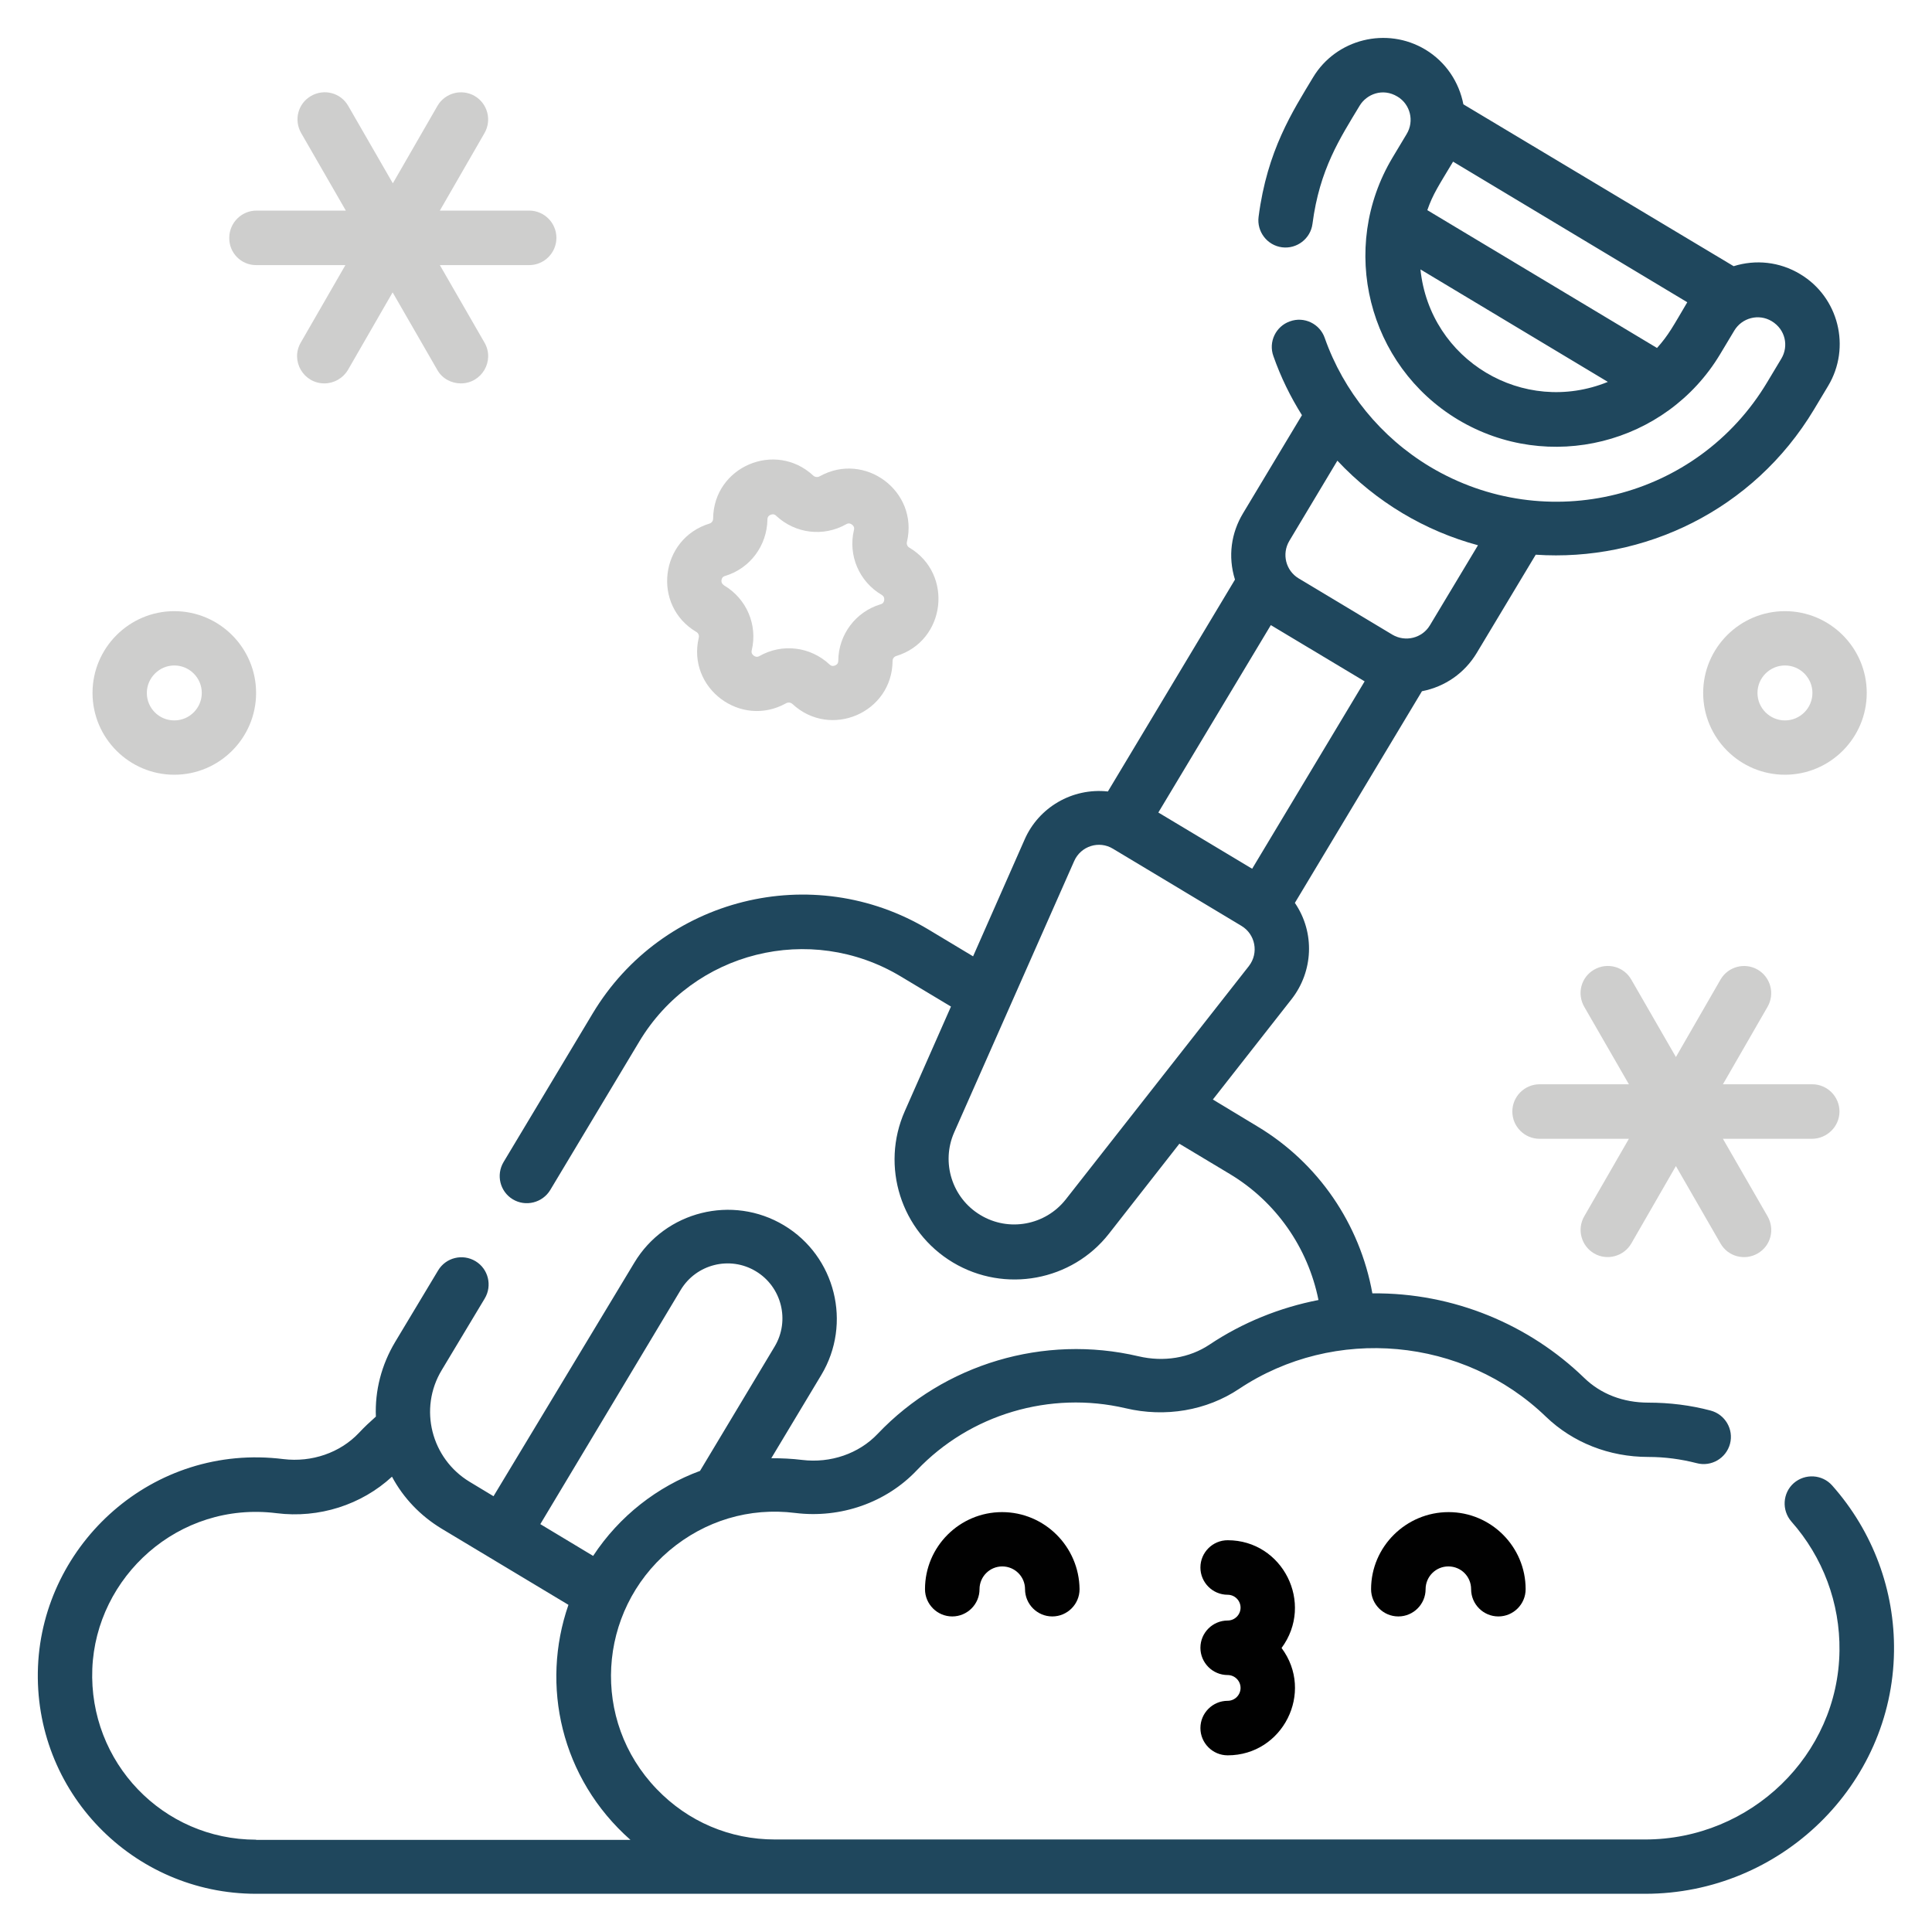
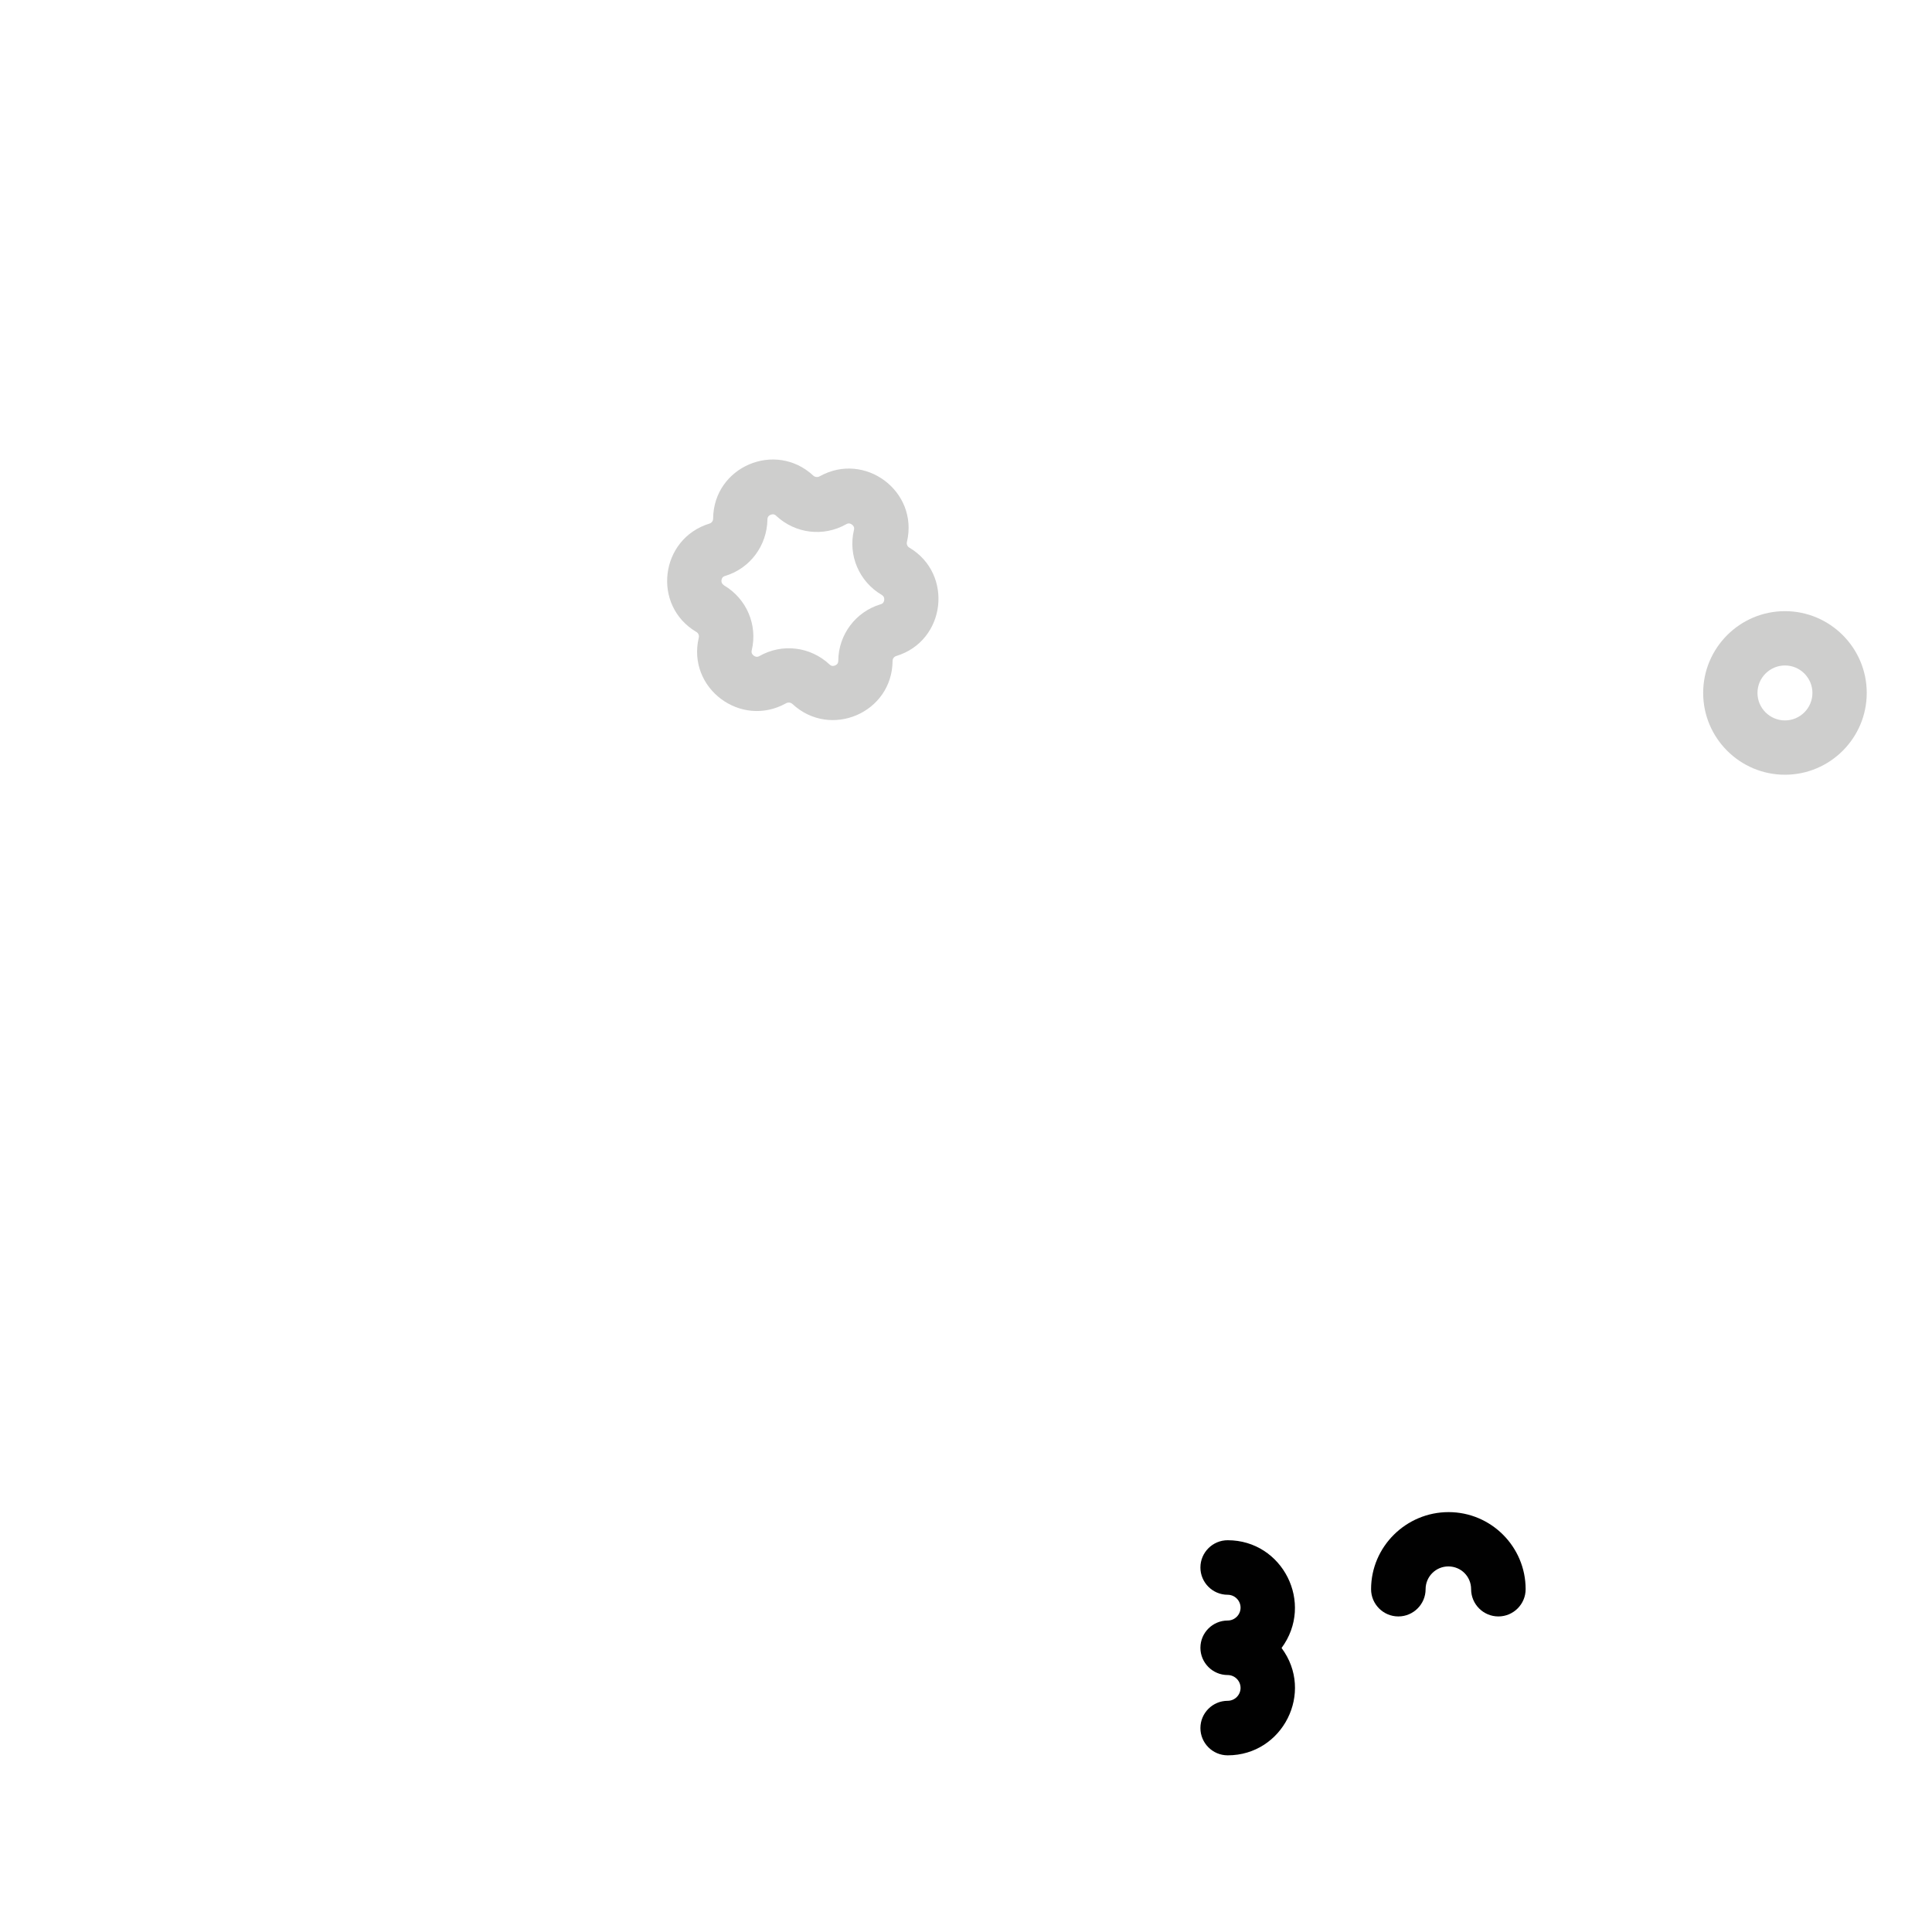
<svg xmlns="http://www.w3.org/2000/svg" version="1.1" id="Layer_1" x="0px" y="0px" viewBox="0 0 90 90" style="enable-background:new 0 0 90 90;" xml:space="preserve">
  <style type="text/css">
	.st0{fill:#1F475D;}
	.st1{fill:#CECECD;}
	.st2{fill:#010101;}
</style>
  <g>
-     <path class="st0" d="M85.35,69.2c-0.46-0.52-1.26-0.57-1.79-0.11c-0.52,0.46-0.57,1.26-0.11,1.79c1.47,1.66,2.27,3.8,2.24,6.02   c-0.06,4.85-4.12,8.79-9.06,8.79H36.1c-2.1,0-4.05-0.83-5.51-2.35c-3.07-3.19-2.77-8.26,0.59-11.11c1.65-1.39,3.73-2.02,5.87-1.75   c2.11,0.26,4.23-0.48,5.66-1.99c2.48-2.61,6.21-3.71,9.72-2.89c1.85,0.44,3.78,0.11,5.29-0.9c4.44-2.96,10.46-2.41,14.3,1.3   c1.25,1.2,2.94,1.87,4.76,1.87c0.77,0,1.52,0.1,2.26,0.29c0.68,0.18,1.37-0.23,1.55-0.9c0.18-0.68-0.23-1.37-0.9-1.55   c-0.94-0.25-1.92-0.37-2.9-0.37c-1.18,0-2.22-0.4-3-1.16c-2.54-2.46-6.06-3.97-9.86-3.93c-0.58-3.23-2.52-6.08-5.36-7.78   l-2.07-1.25l3.67-4.68c1-1.28,1.1-3.09,0.15-4.48l5.92-9.86c1.08-0.21,1.99-0.85,2.55-1.78l2.75-4.58   c5.02,0.34,10.13-2.05,12.96-6.76l0.66-1.1c1.08-1.8,0.49-4.14-1.3-5.21c-0.96-0.58-2.08-0.69-3.1-0.37L68.17,4.86   c-0.2-1.03-0.81-1.97-1.77-2.55c-1.8-1.08-4.15-0.5-5.23,1.29C60.22,5.18,59.03,7,58.63,10.1c-0.09,0.69,0.4,1.33,1.09,1.42   c0.69,0.09,1.33-0.4,1.42-1.09c0.33-2.55,1.29-4,2.2-5.51c0.32-0.53,1.07-0.84,1.76-0.42c0.6,0.36,0.79,1.14,0.43,1.74l-0.66,1.1   c-2.52,4.21-1.16,9.68,3.05,12.21c4.21,2.52,9.69,1.15,12.21-3.05l0.66-1.1c0.36-0.6,1.14-0.8,1.74-0.44   c0.65,0.39,0.8,1.17,0.45,1.75l-0.66,1.1c-3.25,5.43-10.28,7.18-15.71,3.93c-2.28-1.37-4.02-3.5-4.9-6   c-0.23-0.66-0.96-1.01-1.62-0.77c-0.66,0.23-1.01,0.96-0.77,1.62c0.34,0.97,0.79,1.89,1.33,2.75l-2.75,4.58   c-0.54,0.9-0.71,1.99-0.37,3.08l-5.92,9.87c-1.67-0.18-3.23,0.75-3.88,2.24l-2.4,5.44l-2.08-1.25c-5.4-3.24-12.4-1.49-15.64,3.91   l-4.15,6.92c-0.36,0.6-0.17,1.38,0.43,1.74c0.6,0.36,1.38,0.16,1.74-0.43l4.15-6.92c2.52-4.2,7.96-5.56,12.17-3.04l2.35,1.41   l-2.15,4.87c-1.14,2.57-0.18,5.6,2.24,7.05c2.42,1.45,5.55,0.86,7.27-1.34l3.28-4.19l2.35,1.41c2.15,1.29,3.64,3.43,4.13,5.87   c-1.8,0.35-3.54,1.05-5.08,2.08c-0.93,0.62-2.13,0.82-3.31,0.54c-4.39-1.03-9.04,0.35-12.14,3.61c-0.88,0.93-2.2,1.38-3.52,1.22   c-0.48-0.06-0.96-0.08-1.44-0.08l2.33-3.88c1.44-2.4,0.66-5.53-1.74-6.97c-2.4-1.44-5.53-0.66-6.97,1.74L22.99,69.7l-1.11-0.67   c-1.79-1.08-2.39-3.41-1.3-5.21l2-3.33c0.36-0.6,0.17-1.38-0.43-1.74c-0.6-0.36-1.38-0.17-1.74,0.43l-2,3.33   c-0.64,1.07-0.95,2.27-0.9,3.48c-0.27,0.24-0.54,0.49-0.79,0.76c-0.88,0.93-2.2,1.38-3.52,1.22c-6.09-0.76-11.19,3.95-11.43,9.66   c-0.24,5.83,4.42,10.59,10.16,10.59h64.71c6.31,0,11.51-5.06,11.59-11.29C88.27,74.09,87.25,71.34,85.35,69.2L85.35,69.2z    M77.19,16.21L66.49,9.79c0.26-0.75,0.53-1.14,1.2-2.26l10.91,6.55C77.95,15.18,77.73,15.61,77.19,16.21L77.19,16.21z M66.17,12.55   l8.73,5.24C70.97,19.39,66.61,16.79,66.17,12.55z M59.2,29.12l4.37,2.62l-5.24,8.73l-4.37-2.62L59.2,29.12z M60.06,25.2l2.24-3.74   c1.82,1.94,4.1,3.28,6.55,3.94l-2.24,3.73c-0.36,0.6-1.14,0.79-1.74,0.44l-4.38-2.63C59.9,26.58,59.7,25.81,60.06,25.2L60.06,25.2z    M49.65,55.87c-0.95,1.21-2.66,1.53-3.98,0.73c-1.32-0.79-1.84-2.45-1.22-3.85l5.59-12.64c0.31-0.7,1.16-0.97,1.81-0.57l5.98,3.59   c0.65,0.39,0.82,1.26,0.35,1.87L49.65,55.87z M31.71,60.09c0.72-1.2,2.29-1.6,3.5-0.87c1.2,0.72,1.6,2.29,0.88,3.5l-3.48,5.8   c-1.98,0.73-3.75,2.09-4.98,3.96L25.17,71L31.71,60.09z M11.93,85.7c-4.35,0-7.8-3.61-7.63-7.96c0.17-4.28,4.01-7.82,8.58-7.25   c1.98,0.25,3.96-0.39,5.38-1.7c0.53,0.99,1.32,1.82,2.31,2.42l5.91,3.55c-1.3,3.74-0.36,8.08,2.89,10.95H11.93z" />
    <path class="st1" d="M32.44,29.44c0.09,0.05,0.14,0.16,0.11,0.27c-0.55,2.35,1.96,4.23,4.07,3.05c0.09-0.05,0.21-0.04,0.29,0.03   c1.77,1.65,4.65,0.42,4.67-2c0-0.11,0.07-0.2,0.17-0.23c2.31-0.7,2.68-3.82,0.61-5.05c-0.09-0.05-0.14-0.16-0.11-0.27   c0.55-2.35-1.96-4.23-4.07-3.05c-0.09,0.05-0.21,0.04-0.29-0.03c-1.77-1.65-4.65-0.42-4.67,2c0,0.11-0.07,0.2-0.17,0.23   C30.74,25.1,30.36,28.21,32.44,29.44L32.44,29.44z M33.61,27.03c0.02-0.16,0.13-0.19,0.17-0.2c1.16-0.35,1.95-1.41,1.97-2.63   c0-0.04,0-0.16,0.15-0.22c0.15-0.06,0.23,0.02,0.26,0.05c0.89,0.83,2.2,0.99,3.26,0.39c0.03-0.02,0.14-0.08,0.27,0.02   c0.13,0.1,0.1,0.21,0.09,0.25c-0.28,1.18,0.24,2.4,1.29,3.02c0.03,0.02,0.14,0.08,0.12,0.24c-0.02,0.16-0.13,0.19-0.17,0.2   c-1.16,0.35-1.96,1.41-1.97,2.63c0,0.04,0,0.16-0.15,0.22c-0.15,0.06-0.23-0.02-0.26-0.05c-0.89-0.83-2.2-0.99-3.26-0.39   c-0.03,0.02-0.14,0.08-0.27-0.02c-0.13-0.1-0.1-0.21-0.09-0.25c0.28-1.18-0.24-2.4-1.29-3.02C33.7,27.24,33.59,27.18,33.61,27.03   L33.61,27.03z" />
-     <path class="st1" d="M11.93,12.35h4.16l-2.08,3.61c-0.49,0.85,0.13,1.9,1.1,1.9c0.44,0,0.86-0.23,1.1-0.63l2.08-3.61l2.08,3.61   c0.23,0.41,0.66,0.63,1.1,0.63c0.97,0,1.59-1.05,1.1-1.9l-2.08-3.61h4.16c0.7,0,1.27-0.57,1.27-1.27c0-0.7-0.57-1.27-1.27-1.27   h-4.16l2.08-3.61c0.35-0.61,0.14-1.38-0.46-1.73c-0.61-0.35-1.38-0.14-1.73,0.46l-2.08,3.61l-2.08-3.61   c-0.35-0.61-1.12-0.81-1.73-0.46c-0.61,0.35-0.81,1.12-0.46,1.73l2.08,3.61h-4.16c-0.7,0-1.27,0.57-1.27,1.27   C10.67,11.78,11.23,12.35,11.93,12.35L11.93,12.35z" />
-     <path class="st1" d="M85.69,51.78c0-0.7-0.57-1.27-1.27-1.27h-4.16l2.08-3.61c0.35-0.61,0.14-1.38-0.46-1.73   c-0.61-0.35-1.38-0.14-1.73,0.46l-2.08,3.61l-2.08-3.61c-0.35-0.61-1.12-0.81-1.73-0.46s-0.81,1.12-0.46,1.73l2.08,3.61h-4.16   c-0.7,0-1.27,0.57-1.27,1.27s0.57,1.27,1.27,1.27h4.16l-2.08,3.61c-0.35,0.61-0.14,1.38,0.46,1.73c0.6,0.35,1.38,0.14,1.73-0.46   l2.08-3.61l2.08,3.61c0.35,0.61,1.13,0.81,1.73,0.46c0.61-0.35,0.81-1.12,0.46-1.73l-2.08-3.61h4.16   C85.12,53.04,85.69,52.47,85.69,51.78z" />
    <path class="st1" d="M79.34,32.28c0,2.1,1.71,3.81,3.81,3.81c2.1,0,3.81-1.71,3.81-3.81s-1.71-3.81-3.81-3.81   C81.05,28.47,79.34,30.18,79.34,32.28z M84.43,32.28c0,0.7-0.57,1.28-1.28,1.28c-0.7,0-1.28-0.57-1.28-1.28S82.45,31,83.15,31   C83.86,31,84.43,31.58,84.43,32.28z" />
-     <path class="st1" d="M8.12,36.09c2.1,0,3.81-1.71,3.81-3.81s-1.71-3.81-3.81-3.81s-3.81,1.71-3.81,3.81S6.02,36.09,8.12,36.09z    M8.12,31c0.7,0,1.28,0.57,1.28,1.28c0,0.7-0.57,1.28-1.28,1.28s-1.28-0.57-1.28-1.28C6.84,31.58,7.42,31,8.12,31z" />
-     <path class="st2" d="M46.68,70.44c-1.98,0-3.59,1.61-3.59,3.59c0,0.7,0.57,1.27,1.27,1.27c0.7,0,1.27-0.57,1.27-1.27   c0-0.58,0.47-1.06,1.06-1.06c0.58,0,1.06,0.47,1.06,1.06c0,0.7,0.57,1.27,1.27,1.27s1.27-0.57,1.27-1.27   C50.27,72.05,48.66,70.44,46.68,70.44L46.68,70.44z" />
    <path class="st2" d="M63.87,74.03c0,0.7,0.57,1.27,1.27,1.27s1.27-0.57,1.27-1.27c0-0.58,0.47-1.06,1.06-1.06s1.06,0.47,1.06,1.06   c0,0.7,0.57,1.27,1.27,1.27s1.27-0.57,1.27-1.27c0-1.98-1.61-3.59-3.59-3.59S63.87,72.05,63.87,74.03z" />
    <path class="st2" d="M57.19,71.75c-0.7,0-1.27,0.57-1.27,1.27s0.57,1.27,1.27,1.27c0.33,0,0.6,0.27,0.6,0.6s-0.27,0.6-0.6,0.6   c-0.7,0-1.27,0.57-1.27,1.27s0.57,1.27,1.27,1.27c0.33,0,0.6,0.27,0.6,0.6s-0.27,0.6-0.6,0.6c-0.7,0-1.27,0.57-1.27,1.27   c0,0.7,0.57,1.27,1.27,1.27c2.57,0,4.05-2.94,2.51-5C61.24,74.68,59.75,71.75,57.19,71.75z" />
  </g>
</svg>